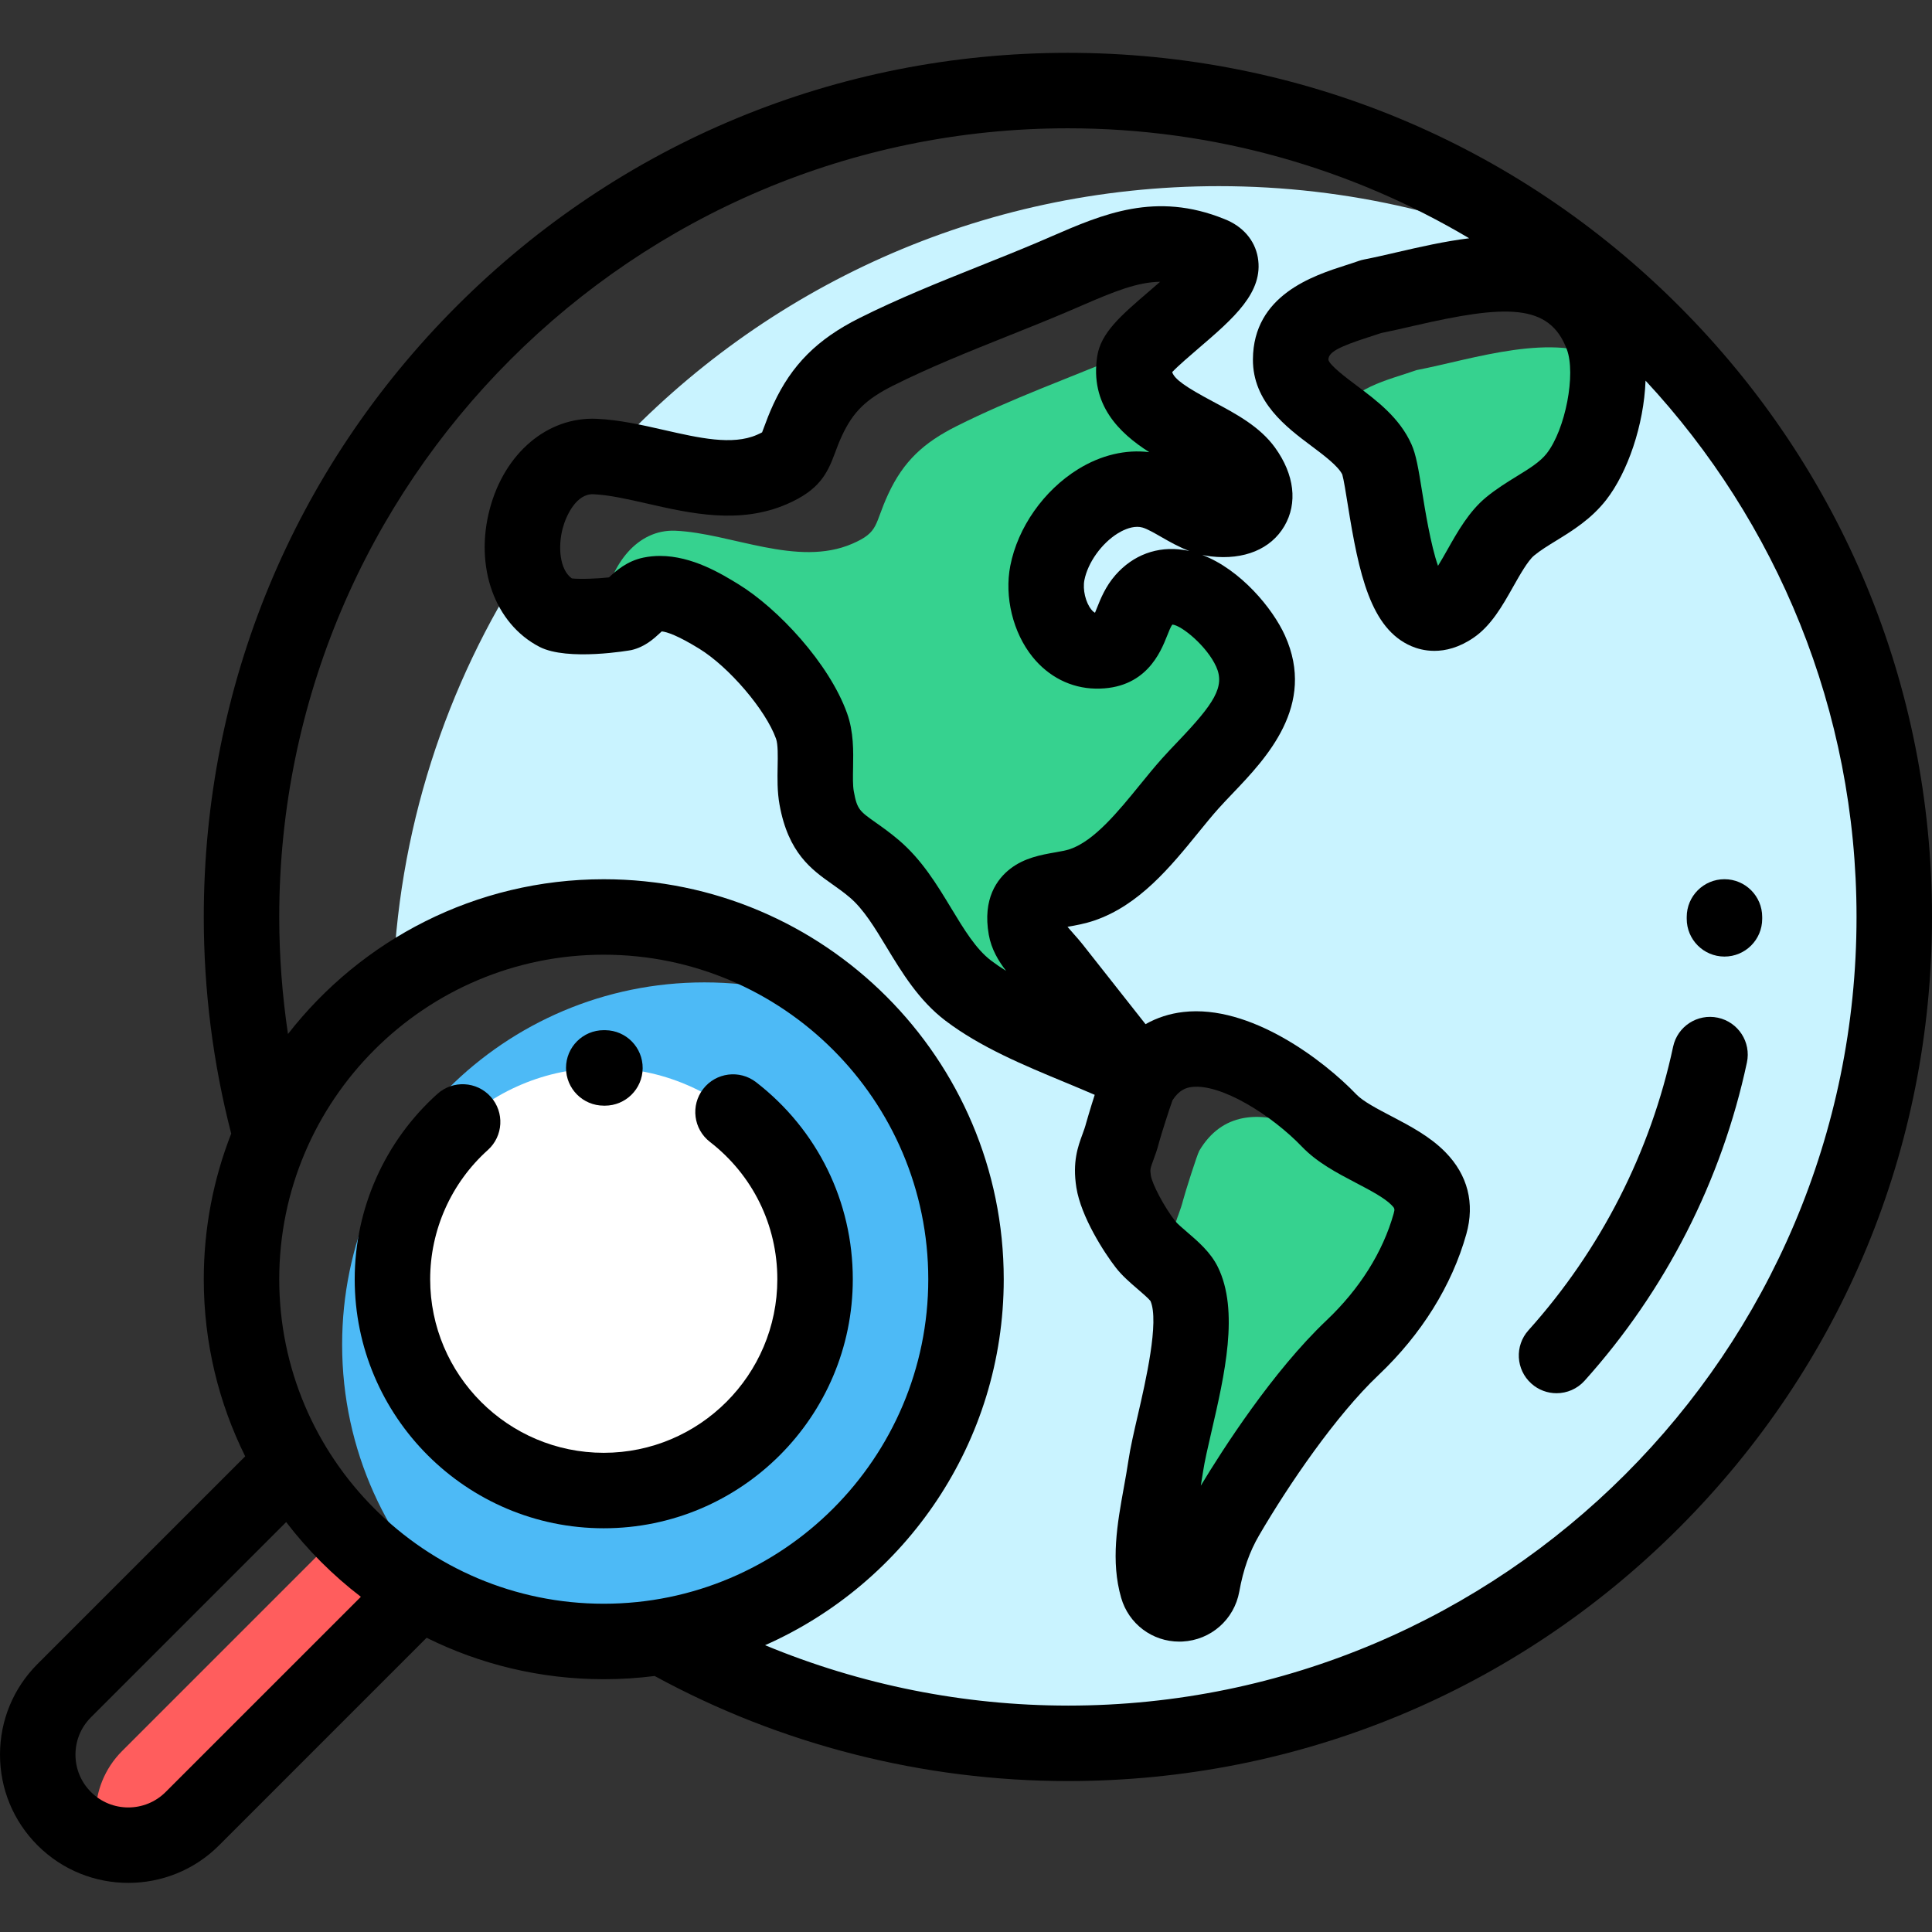
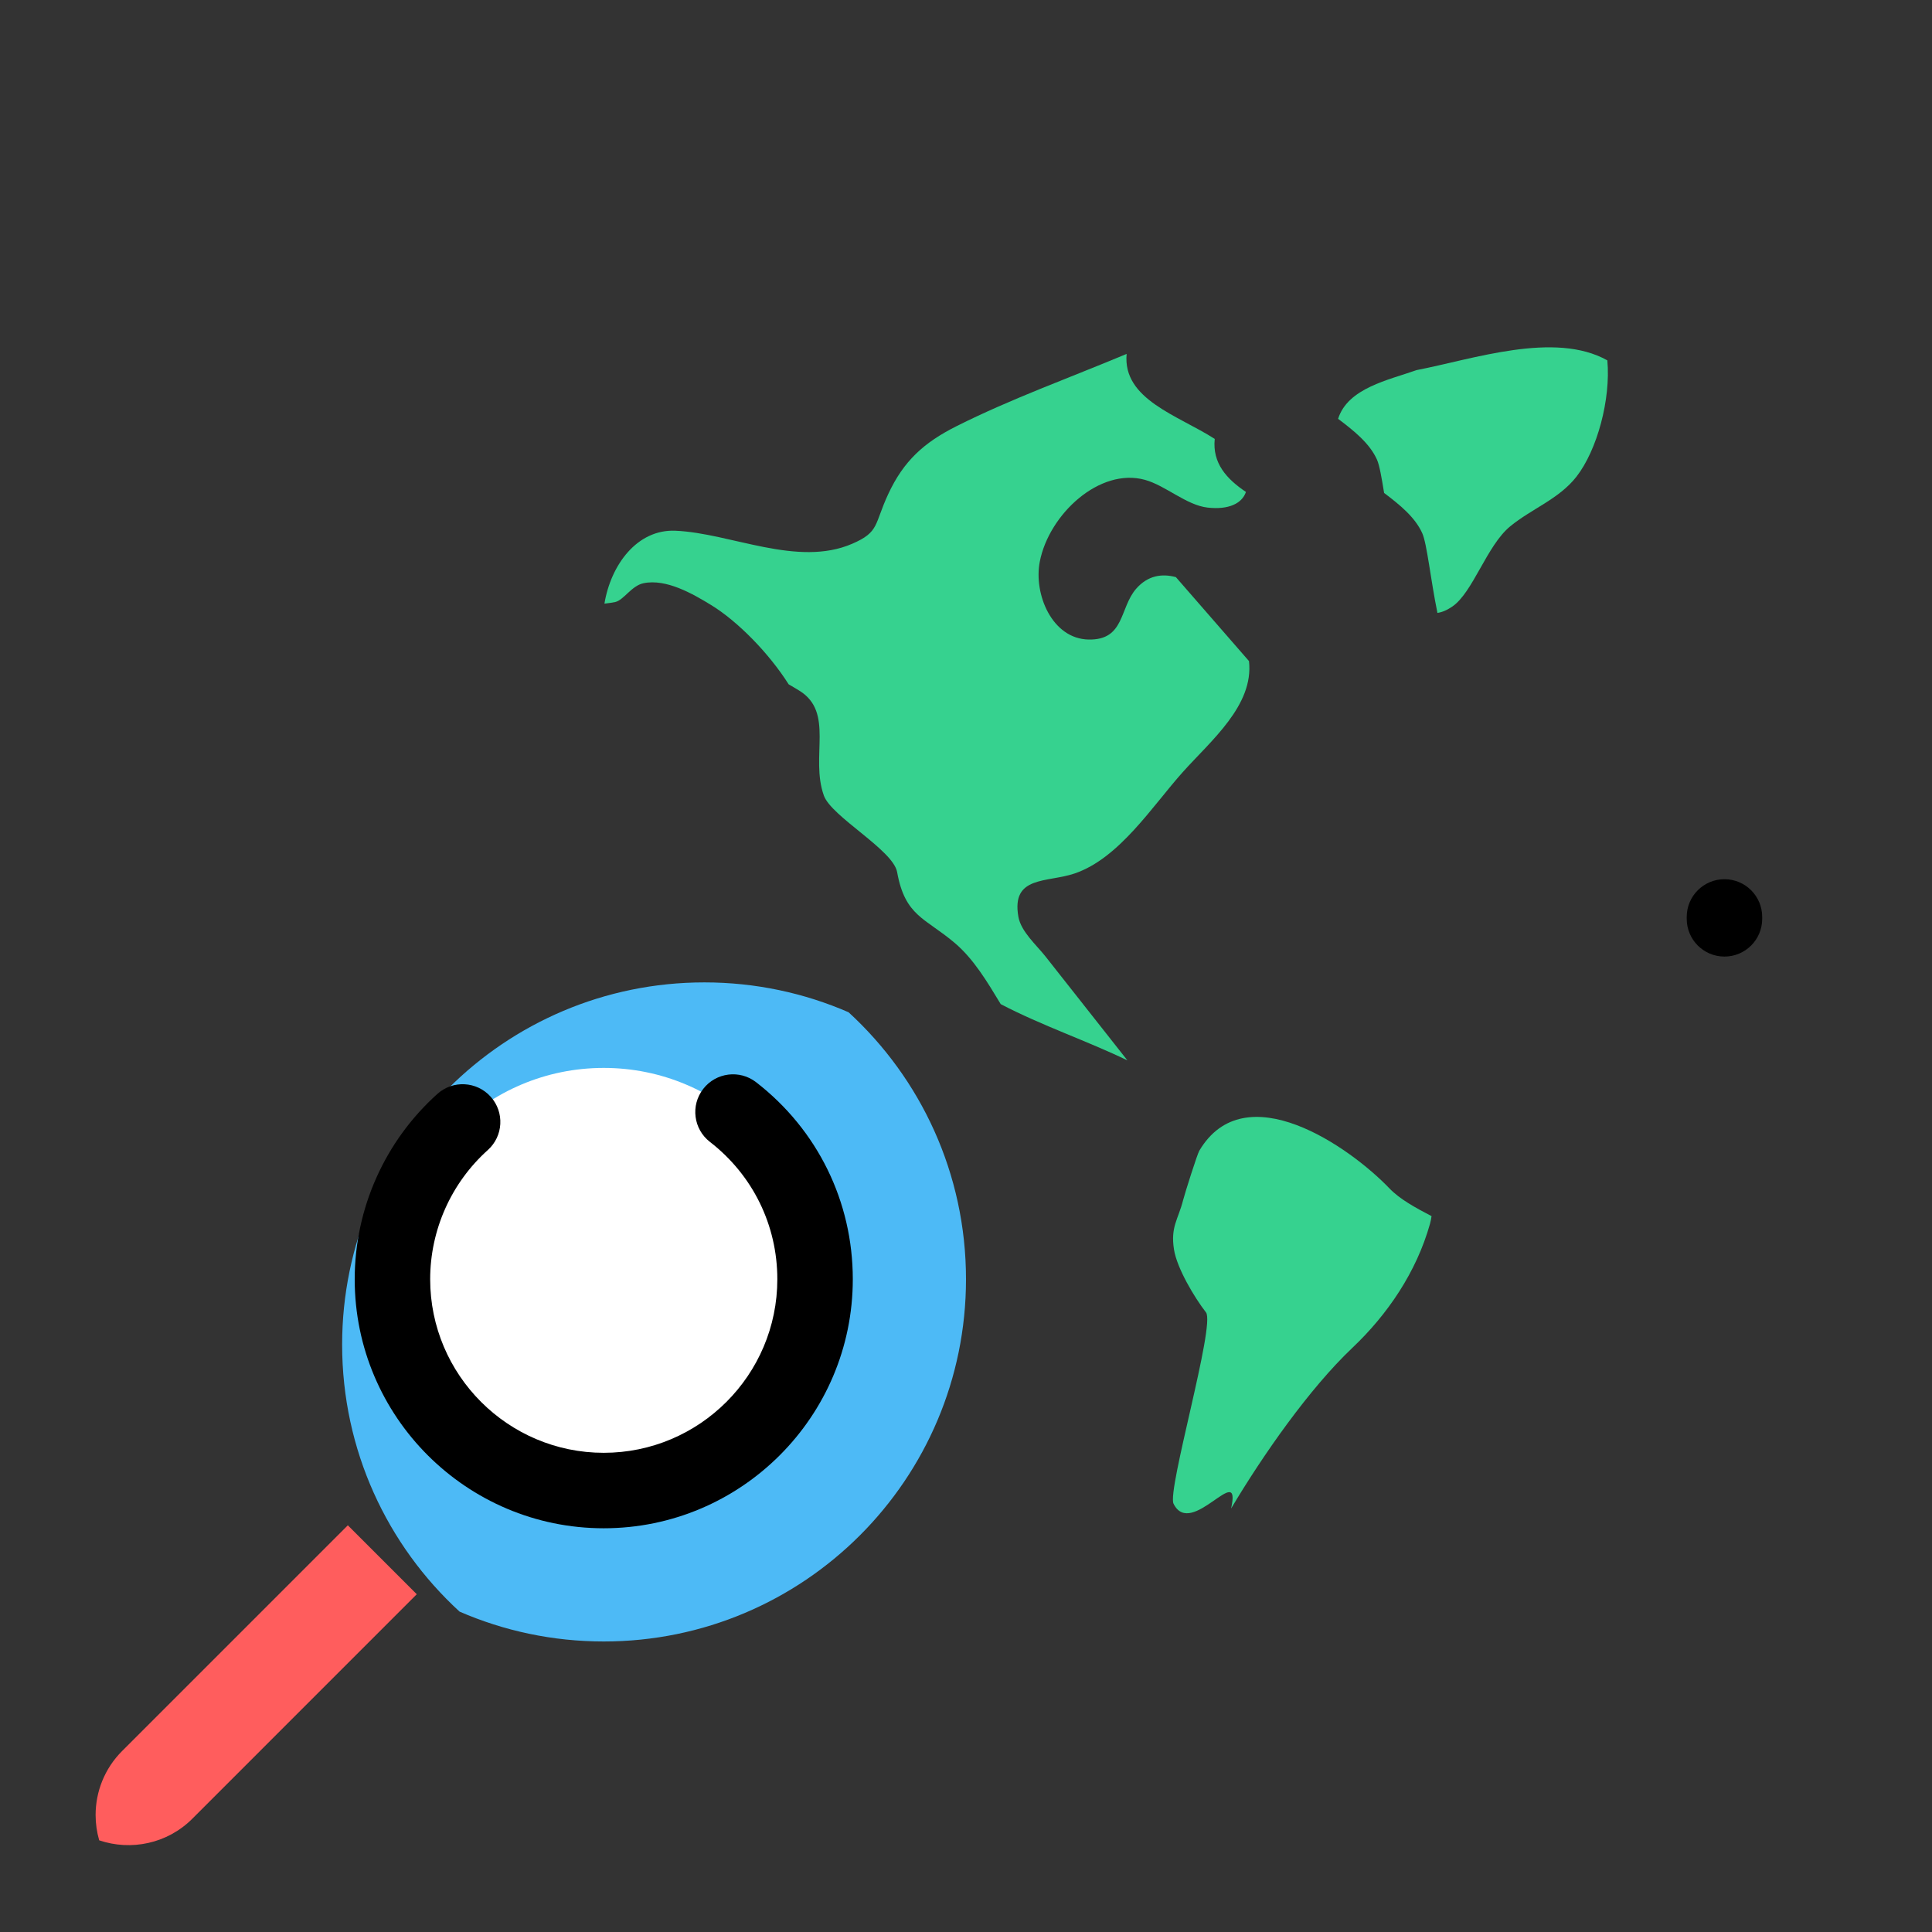
<svg xmlns="http://www.w3.org/2000/svg" height="512pt" viewBox="0 -14 512 512" width="512pt">
  <rect x="0" y="-14" width="512" height="512" fill="#333333" stroke="none" />
-   <path d="m419.344 57.621c-29.078-14.266-61.77-22.289-96.344-22.289-63.41 0-120.52 26.953-160.512 70.023 13.77 1.82 29.484 8.789 42.691 3.078 7.246-3.133 5.793-5.09 9.539-13.16 4.094-8.816 9.484-13.676 18.102-18.004 14.992-7.527 31.203-13.246 46.645-19.801 14.297-6.07 26.227-12.566 42.016-6.113 11.883 4.531-19.133 21.879-20.156 28.566-2.426 15.879 21.965 18.625 29.137 28.57 5.707 7.906 2.035 14.137-7.766 13.023-5.629-.641-11.105-5.824-16.594-7.352-11.988-3.336-25.422 9.07-27.883 21.672-1.676 8.59 3.246 20.445 12.922 20.645 9.648.199 8.156-8.387 12.648-13.496 9.055-10.289 24.211 4.527 28.285 13.547 6.555 14.496-7.324 25.426-15.988 35.109-8.047 8.996-16.781 22.82-28.66 26.848-7.27 2.465-16.816.5-14.875 11.48.691 3.906 4.812 7.504 7.137 10.453 7.25 9.195 14.504 18.395 21.754 27.59-13.934-6.777-31.902-12.172-44.191-21.496-10.637-8.074-14.738-23.66-24.898-32.293-7.836-6.652-13.16-7.027-15.27-18.777-1.055-5.871.66-13.449-1.348-19.055-3.676-10.254-15.207-23.285-24.586-29.035-4.938-3.027-11.945-7.047-17.945-5.801-3.18.664-5.238 4.465-7.484 4.98-3.09.715-14.625 1.488-17.496 0-4.711-2.438-7.461-6.898-8.555-12.016-21.516 32.855-34.445 71.836-35.582 113.766 16.211-12.504 36.523-19.945 58.578-19.945 53.02 0 96 42.98 96 96 0 47.566-34.598 87.047-80 94.664 2.613 2.293 5.273 4.535 7.992 6.703 29.074 14.27 61.77 22.289 96.344 22.289 120.949 0 219-98.047 219-219 0-69.398-32.289-131.25-82.656-171.375zm-40.387 251.723c-3.59 12.773-11.23 23.996-20.52 32.801-12.086 11.457-24.918 30.16-33.387 44.656-3.426 5.871-5.332 11.891-6.473 18.199-1.145 6.34-10.066 6.859-11.852.676-2.789-9.645.555-21 2.195-32.105 1.758-11.875 10.43-37.074 4.836-48.414-1.75-3.547-7.609-7.09-10.16-10.359-3.043-3.902-7.691-11.691-8.477-16.652-.957-6.047 1.102-7.918 2.422-13.117.453-1.785 3.723-12.129 4.281-13.07 12.102-20.449 39.848-1.035 50.422 10.008 8.625 9.004 31.082 11.816 26.711 27.379zm41.324-199.027c-4.645 5.957-11.902 8.5-17.59 13.191-6.199 5.109-9.84 17.477-15.316 21.23-15.887 10.891-16.977-32.254-19.961-38.926-4.73-10.582-22.945-15.309-22.879-26.527.07-11.379 12.914-13.699 21.355-16.699 19.809-3.824 51.281-15.762 61.18 10.434 3.891 10.297-.043 28.637-6.789 37.297zm0 0" fill="#c9f3ff" />
  <g fill="#36d28f">
    <path d="m379.375 308.289c-4.238-2.223-8.383-4.461-11.129-7.324-10.574-11.043-38.316-30.453-50.422-10.008-.559.945-3.828 11.285-4.281 13.07-1.32 5.199-3.379 7.07-2.422 13.117.785 4.961 5.434 12.75 8.477 16.652 2.551 3.27-10.344 47.156-8.598 50.703 4.68 9.484 18.141-11.695 15.254 1.273 8.449-14.176 20.652-31.695 32.184-42.629 9.289-8.805 16.93-20.027 20.52-32.801.199-.715.324-1.395.418-2.055zm0 0" />
    <path d="m284.762 217.488c11.875-4.027 20.609-17.852 28.66-26.844 7.496-8.383 18.891-17.699 17.574-29.449l-19.371-22.25c-3.754-1.023-7.469-.402-10.5 3.043-4.492 5.105-3.004 13.695-12.652 13.496-9.676-.199-14.594-12.055-12.918-20.648 2.457-12.598 15.895-25.004 27.883-21.668 5.488 1.523 10.965 6.711 16.594 7.348 5.551.633 9.129-1.094 10.156-4.148-5.148-3.449-8.93-7.656-8.27-14.047-9.605-6.207-24.484-10.441-23.348-22.531-14.969 6.281-30.594 11.875-45.082 19.152-8.617 4.328-14.008 9.184-18.102 18-3.75 8.074-2.293 10.027-9.539 13.16-14.555 6.293-32.152-2.809-46.832-3.453-10.191-.449-17.141 9.07-18.832 19.32 1.215-.133 2.23-.281 2.871-.43 2.246-.516 4.305-4.316 7.484-4.98 6-1.246 13.008 2.773 17.949 5.801 7.035 4.316 15.281 12.73 20.516 20.992.992.566 1.938 1.137 2.816 1.676 9.379 5.746 2.84 17.555 6.516 27.809 2.008 5.602 18.359 14.406 19.414 20.281 2.113 11.746 7.438 12.121 15.27 18.777 5.043 4.281 8.594 10.277 12.188 16.215 10.781 5.641 23.277 9.898 33.57 14.906-7.25-9.199-14.5-18.395-21.75-27.59-2.328-2.949-6.449-6.547-7.141-10.453-1.945-10.98 7.605-9.02 14.875-11.484zm0 0" />
    <path d="m375.391 84.086c-7.406 2.633-18.199 4.742-20.781 12.906 4.238 3.191 8.383 6.523 10.305 10.82.66 1.477 1.23 4.75 1.887 8.828 4.176 3.148 8.223 6.441 10.113 10.672 1.262 2.816 2.18 12.117 4.02 21.117 1.203-.172 2.512-.707 3.941-1.688 5.48-3.754 9.117-16.121 15.316-21.234 5.688-4.691 12.945-7.23 17.59-13.191 5.488-7.043 9.113-20.496 8.18-30.812-13.945-7.832-35.59-.312-50.57 2.582zm0 0" />
  </g>
  <path d="m256 325.008c0-28.004-11.992-53.203-31.121-70.75-11.711-5.09-24.633-7.914-38.211-7.914-53.02 0-96 42.98-96 96 0 28.004 11.992 53.203 31.121 70.75 11.711 5.09 24.629 7.914 38.211 7.914 53.02 0 96-42.98 96-96zm0 0" fill="#4dbaf6" />
  <path d="m104 325.008c0-30.926 25.07-56 56-56s56 25.074 56 56c0 30.93-25.07 56-56 56s-56-25.07-56-56zm0 0" fill="#fff" />
  <path d="m50.973 467.973 59.477-59.48-18.273-18.273-59.812 59.812c-4.688 4.688-7.027 10.828-7.027 16.969 0 2.262.32 4.52.953 6.707 8.379 2.836 18.004.941 24.684-5.734zm0 0" fill="#ff5d5d" />
-   <path d="m444.926 67.074c-43.25-43.254-100.758-67.074-161.926-67.074s-118.676 23.82-161.926 67.074c-43.254 43.25-67.074 100.758-67.074 161.926 0 19.453 2.449 38.762 7.27 57.426-4.691 11.965-7.27 24.977-7.27 38.582 0 16.844 3.953 32.777 10.977 46.934l-55.02 55.016c-6.422 6.422-9.957 14.961-9.957 24.043 0 9.078 3.535 17.617 9.957 24.043 6.629 6.629 15.336 9.941 24.043 9.941s17.414-3.312 24.043-9.941l55.012-55.016c14.16 7.023 30.098 10.98 46.945 10.98 4.566 0 9.066-.289 13.484-.852 33.414 18.219 71.219 27.844 109.516 27.844 61.168 0 118.676-23.82 161.926-67.07 43.254-43.254 67.074-100.762 67.074-161.93s-23.82-118.676-67.074-161.926zm-35.031 39.094c-1.758 2.254-4.629 4.023-7.957 6.066-2.531 1.559-5.398 3.324-8.109 5.559-4.523 3.73-7.566 9.125-10.25 13.883-.723 1.281-1.645 2.914-2.492 4.277-1.945-5.504-3.492-15.172-4.172-19.406-1.047-6.543-1.648-10.086-2.871-12.816-3.148-7.039-9.207-11.574-14.551-15.574-2.5-1.871-7.148-5.352-7.457-6.809.012-1.973 2.52-3.379 10.73-6.02 1.121-.359 2.211-.711 3.25-1.066 2.738-.547 5.582-1.203 8.574-1.895 24.348-5.637 35.988-6.082 40.625 6.188 2.473 6.543-.363 21.254-5.32 27.613zm-365.996 354.73c-5.457 5.461-14.34 5.461-19.797.004-2.645-2.648-4.102-6.164-4.102-9.902s1.457-7.254 4.102-9.898l51.734-51.734c5.699 7.438 12.359 14.098 19.797 19.801zm30.102-135.891c0-47.418 38.578-86 86-86s86 38.582 86 86c0 47.422-38.578 86-86 86s-86-38.578-86-86zm209 112.992c-27.625 0-54.953-5.504-80.25-16.004 37.215-16.469 63.25-53.742 63.25-96.988 0-58.449-47.551-106-106-106-33.98 0-64.273 16.078-83.684 41.016-1.523-10.234-2.316-20.602-2.316-31.023 0-115.242 93.758-209 209-209 38.805 0 75.168 10.645 106.344 29.145-6.633.82-13.188 2.328-19.266 3.734-3.074.711-5.98 1.387-8.582 1.887-.496.098-.98.227-1.457.395-1.066.383-2.215.75-3.395 1.129-8.562 2.75-24.504 7.875-24.609 24.934-.066 11.312 8.914 18.035 15.473 22.941 3.32 2.488 7.078 5.301 8.207 7.574.375 1.242.996 5.113 1.449 7.965 2.949 18.43 6.062 32.898 16.859 37.535 1.418.609 3.516 1.246 6.098 1.246 2.945 0 6.52-.832 10.406-3.496 4.664-3.199 7.617-8.43 10.469-13.488 1.738-3.082 3.902-6.914 5.559-8.281 1.641-1.355 3.691-2.617 5.863-3.949 4.348-2.676 9.273-5.707 13.25-10.809 5.656-7.262 9.98-19.781 10.418-31.59 34.672 37.324 55.914 87.289 55.914 142.129 0 115.242-93.758 209-209 209zm0 0" />
-   <path d="m368.641 281.758c-3.652-1.91-7.426-3.887-9.172-5.711-8.695-9.078-28.137-23.906-45.863-21.859-3.645.418-7.004 1.512-10.027 3.227l-16.699-21.18c-.762-.969-1.578-1.883-2.367-2.77-.457-.516-1.066-1.195-1.609-1.848.027-.004.051-.012.078-.016 2.109-.371 4.5-.797 6.996-1.641 11.922-4.047 20.258-14.297 27.617-23.344 1.859-2.289 3.621-4.449 5.281-6.305 1.145-1.281 2.426-2.621 3.781-4.043 8.863-9.281 22.254-23.309 13.867-41.855-3.238-7.168-11.742-17.469-21.926-21.355.75.168 1.52.301 2.309.391 8.801 1.004 15.895-1.93 19.473-8.039 3.559-6.086 2.66-13.656-2.469-20.77-4.043-5.602-10.309-8.941-16.371-12.172-7.336-3.906-10.293-5.973-10.898-7.855 1.578-1.668 4.711-4.352 6.922-6.25 9.324-7.996 17.379-14.902 15.773-24.141-.801-4.582-4.012-8.281-8.828-10.16-18.215-7.406-32.27-1.309-45.859 4.586-1.238.535-2.484 1.078-3.754 1.617-5.039 2.137-10.301 4.242-15.395 6.277-10.543 4.219-21.445 8.578-31.832 13.793-11.09 5.57-17.875 12.367-22.684 22.727-1.156 2.496-1.902 4.516-2.445 5.992-.188.512-.41 1.109-.578 1.523-.266.148-.711.375-1.41.676-6.512 2.816-15.289.816-24.582-1.301-5.828-1.328-11.855-2.699-17.848-2.965-12.988-.578-24.355 9.008-28.312 23.828-4.113 15.41 1.293 30.461 13.152 36.602 7.465 3.867 24.184.902 24.344.863 3.609-.832 6.016-3.059 7.605-4.535.137-.125.297-.273.457-.418 1.371.133 4.188 1.055 9.895 4.555 7.938 4.871 17.66 16.254 20.395 23.887.535 1.488.477 4.594.422 7.336-.059 3.109-.125 6.637.5 10.113 2.312 12.863 8.512 17.246 13.98 21.109 1.5 1.059 3.051 2.156 4.656 3.52 3.648 3.098 6.625 8.02 9.773 13.227 3.992 6.594 8.512 14.062 15.555 19.41 9.293 7.051 20.719 11.789 31.77 16.371 2.691 1.117 5.293 2.199 7.797 3.285-1.215 3.785-2.242 7.363-2.258 7.426-.273 1.062-.602 1.965-.984 3.008-1.203 3.27-2.695 7.336-1.621 14.133 1.227 7.754 7.383 17.281 10.465 21.238 1.691 2.168 3.781 3.961 5.805 5.699 1.059.91 2.801 2.402 3.363 3.117 2.402 5.406-1.316 21.5-3.324 30.188-1.035 4.477-2.012 8.699-2.523 12.16-.34 2.301-.758 4.621-1.203 7.078-1.734 9.59-3.523 19.504-.707 29.262 2 6.926 8.262 11.594 15.402 11.594.281 0 .562-.008.844-.02 7.523-.387 13.715-5.832 15.055-13.242v-.004c1.055-5.84 2.73-10.586 5.27-14.934 7.879-13.492 20.328-31.727 31.629-42.441 11.391-10.797 19.438-23.715 23.27-37.355 2.293-8.164.375-15.668-5.547-21.711-4.102-4.18-9.34-6.926-14.402-9.578zm-53.438-149.73c-.531-.121-1.066-.223-1.605-.301-6.91-1.035-13.293 1.332-17.98 6.656-2.648 3.016-3.969 6.336-4.93 8.758-.152.383-.332.832-.5 1.238-.254-.117-.582-.355-.988-.863-1.512-1.871-2.312-5.281-1.828-7.766.906-4.641 4.551-9.746 8.859-12.41 1.137-.699 3.133-1.723 5.141-1.723.465 0 .934.055 1.387.184 1.219.336 3.133 1.434 4.984 2.496 2.168 1.242 4.66 2.672 7.461 3.73zm-35.711 79.883c-3.555.629-7.977 1.41-11.723 4.293-3.547 2.73-7.418 7.98-5.73 17.512.676 3.82 2.578 6.977 4.59 9.574-1.41-.879-2.746-1.789-3.996-2.738-4-3.035-7.172-8.277-10.531-13.828-3.844-6.352-7.816-12.914-13.941-18.117-2.285-1.941-4.379-3.422-6.062-4.609-4.312-3.047-4.977-3.516-5.836-8.316-.277-1.531-.234-3.793-.188-6.195.082-4.461.18-9.52-1.59-14.461-4.758-13.277-18.367-27.809-28.77-34.188-4.48-2.746-12.254-7.512-20.801-7.512-1.449 0-2.926.137-4.41.445-4.402.914-7.34 3.594-9.117 5.242-2.758.32-7.641.527-9.848.27-3.254-2.336-3.711-8.438-2.41-13.305.918-3.438 3.645-9.188 8.117-9.004 4.184.184 9.09 1.301 14.277 2.48 11.461 2.613 24.445 5.57 36.961.16 8.605-3.719 10.742-8.004 12.824-13.648.492-1.34 1-2.727 1.816-4.48 2.934-6.32 6.348-9.672 13.52-13.273 9.625-4.832 20.125-9.031 30.281-13.094 5.188-2.074 10.551-4.219 15.785-6.441 1.316-.559 2.613-1.121 3.895-1.676 8.664-3.758 14.797-6.246 20.84-6.328-1.039.914-2.047 1.777-2.902 2.512-7.438 6.379-12.809 10.984-13.766 17.227-1.957 12.797 5.781 20.312 13.793 25.414-6.227-.781-12.797.77-18.848 4.504-9.109 5.629-15.996 15.438-17.98 25.598-1.605 8.238.703 17.719 5.891 24.148 4.266 5.289 10.176 8.277 16.637 8.41 13.375.273 17.32-9.703 19.012-13.965.418-1.059.996-2.516 1.355-2.922.031-.035.059-.066.086-.09 2.543.289 9.164 5.805 11.578 11.148 2.402 5.312-.562 9.809-10.109 19.809-1.406 1.473-2.863 2.996-4.219 4.516-1.977 2.207-3.879 4.547-5.895 7.023-5.652 6.949-12.062 14.828-18.527 17.02-1.055.355-2.516.613-4.059.887zm89.836 95.727c-2.855 10.168-9 19.938-17.77 28.254-14.32 13.574-27.609 34.336-33.332 43.824.207-1.215.41-2.445.59-3.684.395-2.66 1.281-6.508 2.223-10.578 3.48-15.047 7.422-32.102 1.688-43.719-1.914-3.887-5.246-6.746-8.188-9.27-1.094-.941-2.594-2.227-3.055-2.816-3.094-3.965-6.152-9.949-6.484-12.066-.262-1.656-.18-1.891.637-4.109.48-1.297 1.074-2.918 1.598-4.984.363-1.41 2.672-8.691 3.5-10.93 1.789-2.758 3.605-3.324 5.16-3.504 7.777-.895 21.172 7.52 29.133 15.824 4.012 4.188 9.258 6.938 14.332 9.598 3.691 1.934 7.508 3.934 9.398 5.859.84.855.934 1.016.57 2.301zm0 0" />
-   <path d="m160 279.008.219.004h.098c5.477 0 9.945-4.418 9.996-9.906.051-5.523-4.383-10.043-9.906-10.094l-.406-.004c-5.523 0-10 4.48-10 10 0 5.523 4.477 10 10 10zm0 0" />
  <path d="m200.383 272.801c-4.371-3.387-10.648-2.586-14.031 1.781-3.383 4.367-2.582 10.648 1.785 14.031 11.352 8.793 17.863 22.059 17.863 36.395 0 25.363-20.637 46-46 46s-46-20.637-46-46c0-13.039 5.57-25.52 15.281-34.238 4.109-3.691 4.449-10.012.762-14.121-3.691-4.113-10.016-4.449-14.121-.762-13.934 12.508-21.922 30.41-21.922 49.121 0 36.395 29.605 66 66 66s66-29.605 66-66c0-20.57-9.34-39.598-25.617-52.207zm0 0" />
-   <path d="m455.254 255.703c-5.398-1.148-10.715 2.289-11.863 7.691-5.945 27.852-19.199 53.836-38.332 75.141-3.691 4.109-3.352 10.434.758 14.121 1.91 1.715 4.297 2.562 6.68 2.562 2.738 0 5.469-1.121 7.441-3.32 21.469-23.902 36.34-53.062 43.012-84.328 1.152-5.402-2.293-10.715-7.695-11.867zm0 0" />
  <path d="m457 219c-5.523 0-10 4.477-10 10v.473c-.016 5.523 4.449 10.012 9.973 10.027h.027c5.512 0 9.984-4.457 10-9.969v-.531c0-5.523-4.477-10-10-10zm0 0" />
</svg>